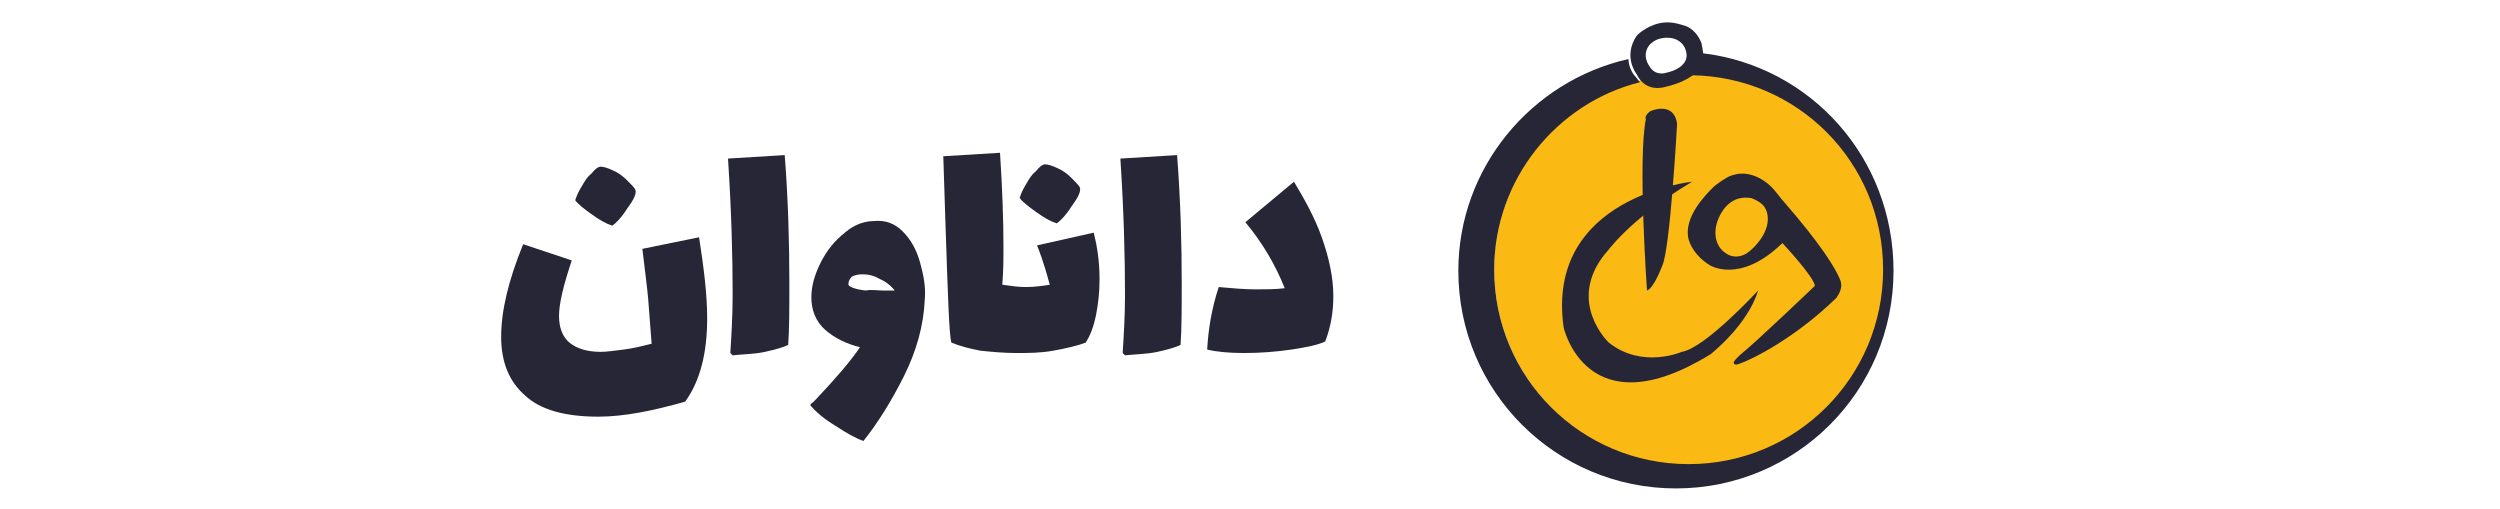
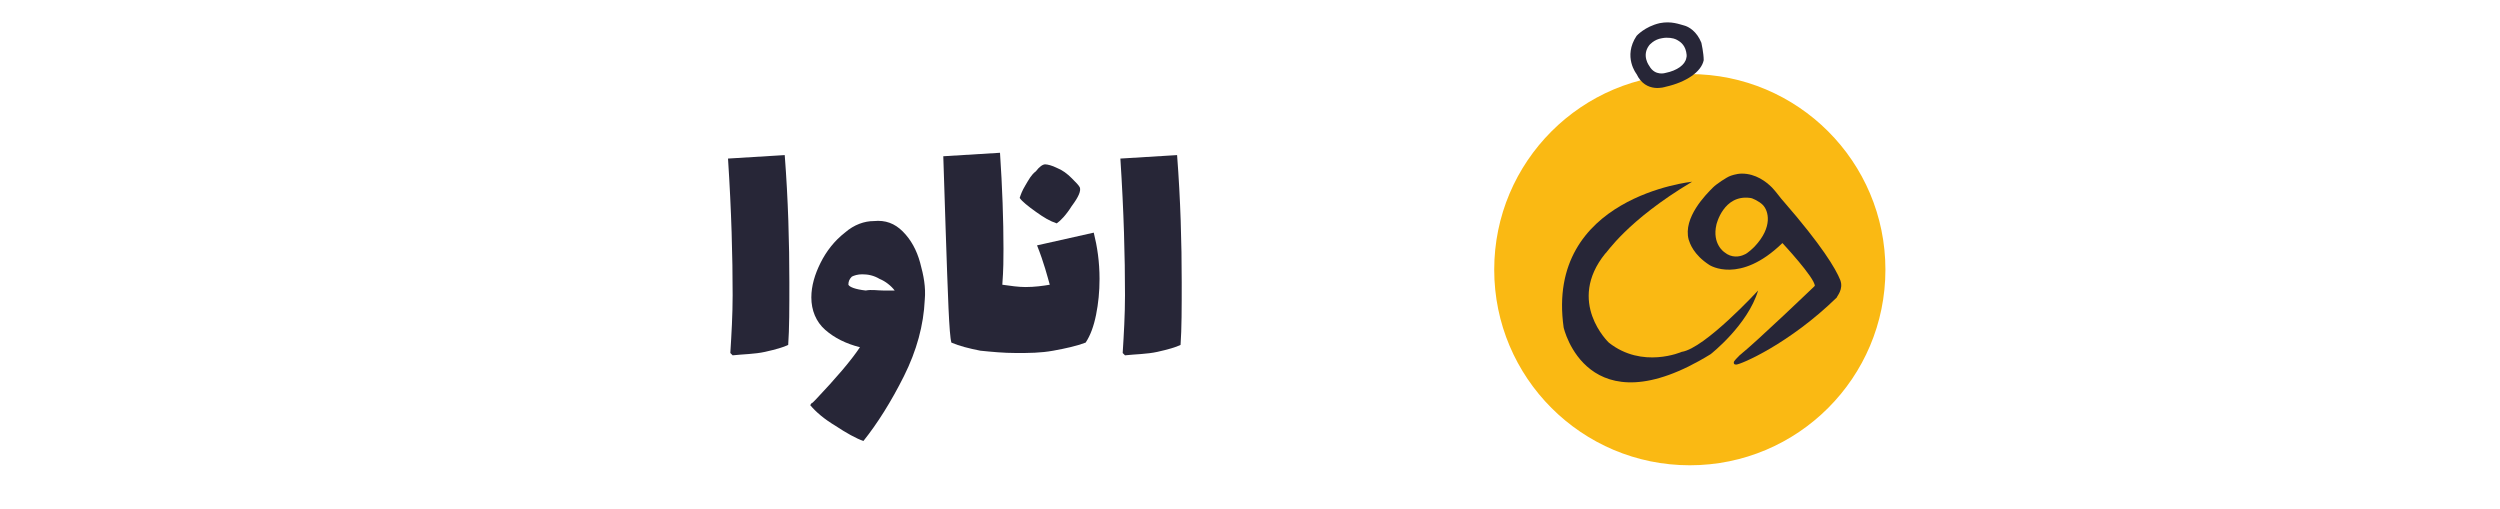
<svg xmlns="http://www.w3.org/2000/svg" version="1.1" id="Layer_1" x="0px" y="0px" viewBox="0 0 216 44" style="enable-background:new 0 0 216 44;" xml:space="preserve">
  <style type="text/css">
	.st0{fill:#FAB913;}
	.st1{fill:#272637;}
</style>
  <g>
    <circle class="st0" cx="146" cy="23.3" r="16.9" />
    <path class="st1" d="M159,24.2c-0.4-1-1.6-3-4.9-6.8c-0.2-0.2-0.7-0.9-1-1.2c-0.5-0.5-1.4-1.2-2.6-1.2c-0.5,0-1,0.2-1,0.2   c-0.3,0.1-1.2,0.7-1.5,1c-0.6,0.6-2.6,2.6-2.1,4.5c0.1,0.3,0.4,1.3,1.8,2.2c0,0,2.6,1.7,6.3-1.9c0,0,2.8,3,2.8,3.7c0,0-5,4.8-6.5,6   c-0.2,0.2-0.5,0.5-0.5,0.6c0,0.1,0,0.2,0.2,0.2c0.4,0,4.6-1.8,8.7-5.8C158.7,25.6,159.3,25,159,24.2z M151.6,21.3   c-0.1,0.1-0.6,0.6-0.9,0.7c-0.4,0.2-1.1,0.3-1.7-0.2c0,0-1.1-0.7-0.7-2.4c0,0,0.6-2.6,2.9-2.3c0.2,0,0.8,0.3,1.1,0.6   C152.8,18.2,153.2,19.6,151.6,21.3z" />
    <path class="st1" d="M146.2,15.7c0,0-12.7,1.3-11.1,12.6c0,0,2,8.9,12.7,2.3c0,0,3.2-2.5,4.1-5.5c0,0-4.6,5-6.6,5.3   c0,0-3.4,1.5-6.3-0.8c0,0-3.7-3.5-0.3-7.7C138.8,21.9,140.5,19.1,146.2,15.7z" />
-     <path class="st1" d="M142.6,9.6c0.7-0.3,2.1-0.5,2.3,1.1c0,0-0.6,11-1.3,12.3c0,0-0.7,1.9-1.3,2.1c0,0-0.8-11.3-0.1-14.8   C142.1,10.1,142.3,9.8,142.6,9.6z" />
    <g>
-       <path class="st1" d="M147.1,4.6c0,0.2,0,0.4,0,0.5c-0.1,0.5-0.4,1-1,1.4c9.2,0.1,16.6,7.5,16.6,16.8c0,9.3-7.5,16.8-16.8,16.8    s-16.8-7.5-16.8-16.8c0-7.8,5.4-14.4,12.6-16.2c-0.2-0.2-0.3-0.4-0.5-0.6c0,0-0.5-0.6-0.5-1.4c-8.4,1.9-14.7,9.4-14.7,18.3    c0,10.4,8.4,18.8,18.8,18.8s18.8-8.4,18.8-18.8C163.6,13.6,156.4,5.7,147.1,4.6z" />
-     </g>
+       </g>
    <path class="st1" d="M147,3.7c-0.4-1-1.1-1.4-1.5-1.5c-0.4-0.1-1.1-0.4-2.1-0.2c-1.3,0.3-2,1.1-2,1.1c-1.2,1.8,0,3.3,0,3.3   c0.8,1.7,2.5,1.1,2.5,1.1c1.8-0.4,3.1-1.3,3.3-2.3C147.2,4.6,147,3.7,147,3.7z M145.7,5c-0.1,0.6-0.8,1.1-1.8,1.3   c0,0-0.9,0.3-1.4-0.6c0,0-0.7-0.9,0-1.8c0,0,0.4-0.5,1.1-0.6c0.5-0.1,1,0,1.2,0.1c0.2,0.1,0.6,0.3,0.8,0.8   C145.6,4.2,145.8,4.7,145.7,5z" />
  </g>
  <g>
-     <path class="st1" d="M61.1,27.5c0,3-0.6,5.4-1.9,7.2c-2.8,0.8-5.3,1.3-7.5,1.3c-2.9,0-5-0.6-6.3-1.8c-1.4-1.2-2.1-2.9-2.1-5.1   c0-2.2,0.6-4.8,1.9-8l4.2,1.4c-0.7,2.1-1.1,3.7-1.1,4.8c0,1,0.3,1.8,0.9,2.3c0.6,0.5,1.5,0.8,2.7,0.8c0.5,0,1.2-0.1,2-0.2   c0.8-0.1,1.6-0.3,2.4-0.5c-0.1-1.4-0.2-2.7-0.3-3.9c-0.1-1.1-0.3-2.6-0.5-4.3l4.9-1C60.8,23.1,61.1,25.4,61.1,27.5z M51.1,18.5   c-0.7-0.5-1.2-0.9-1.4-1.2c0.1-0.3,0.2-0.6,0.5-1.1c0.3-0.5,0.5-0.9,0.9-1.2c0.3-0.4,0.6-0.6,0.8-0.6c0.2,0,0.6,0.1,1,0.3   c0.5,0.2,0.9,0.5,1.3,0.9c0.4,0.4,0.6,0.6,0.7,0.8c0.1,0.3-0.1,0.8-0.7,1.6c-0.5,0.8-1,1.3-1.3,1.5C52.3,19.3,51.8,19,51.1,18.5z" />
    <path class="st1" d="M63.1,30.5c0.1-1.6,0.2-3.3,0.2-5c0-3.3-0.1-7.2-0.4-11.8l4.9-0.3c0.3,3.9,0.4,7.6,0.4,11c0,2.2,0,4-0.1,5.4   c-0.4,0.2-1.1,0.4-2,0.6c-0.9,0.2-1.9,0.2-2.8,0.3L63.1,30.5z" />
    <path class="st1" d="M78,20c0.7,0.7,1.2,1.6,1.5,2.7c0.3,1.1,0.5,2.1,0.4,3.2c-0.1,2.2-0.7,4.4-1.8,6.6c-1.1,2.2-2.3,4.1-3.5,5.6   c-0.6-0.2-1.5-0.7-2.4-1.3c-1-0.6-1.7-1.2-2.2-1.8c0.1-0.1,0.1-0.2,0.2-0.2c0.1-0.1,0.2-0.2,0.3-0.3c1.7-1.8,3-3.3,3.8-4.5   c-1.2-0.3-2.2-0.8-3-1.5c-0.8-0.7-1.2-1.7-1.2-2.8c0-1,0.3-2,0.8-3c0.5-1,1.2-1.9,2.1-2.6c0.8-0.7,1.7-1,2.5-1   C76.5,19,77.3,19.3,78,20z M76.3,25.1c0.4,0,0.8,0,1,0c-0.3-0.4-0.8-0.8-1.3-1c-0.5-0.3-1-0.4-1.5-0.4c-0.4,0-0.7,0.1-0.9,0.2   c-0.2,0.2-0.3,0.4-0.3,0.7c0.1,0.2,0.6,0.4,1.5,0.5C75.3,25,75.8,25.1,76.3,25.1z" />
    <path class="st1" d="M95,24.1c0,1.1-0.1,2.1-0.3,3.1c-0.2,1-0.5,1.8-0.9,2.4c-0.8,0.3-1.7,0.5-2.8,0.7c-1.1,0.2-2.1,0.2-3.2,0.2   c-1.1,0-2.1-0.1-3.1-0.2c-1-0.2-1.8-0.4-2.5-0.7c-0.2-0.7-0.3-4-0.5-9.9l-0.2-6.2l4.9-0.3c0.2,3,0.3,5.8,0.3,8.3   c0,0.8,0,1.8-0.1,3.1c0.7,0.1,1.4,0.2,2,0.2c0.8,0,1.5-0.1,2.1-0.2c-0.2-0.7-0.5-1.9-1.1-3.4l4.9-1.1C94.8,21.3,95,22.6,95,24.1z    M89.5,18.3c-0.7-0.5-1.2-0.9-1.4-1.2c0.1-0.3,0.2-0.6,0.5-1.1c0.3-0.5,0.5-0.9,0.9-1.2c0.3-0.4,0.6-0.6,0.8-0.6   c0.2,0,0.6,0.1,1,0.3c0.5,0.2,0.9,0.5,1.3,0.9c0.4,0.4,0.6,0.6,0.7,0.8c0.1,0.3-0.1,0.8-0.7,1.6c-0.5,0.8-1,1.3-1.3,1.5   C90.7,19.1,90.2,18.8,89.5,18.3z" />
    <path class="st1" d="M97,30.5c0.1-1.6,0.2-3.3,0.2-5c0-3.3-0.1-7.2-0.4-11.8l4.9-0.3c0.3,3.9,0.4,7.6,0.4,11c0,2.2,0,4-0.1,5.4   c-0.4,0.2-1.1,0.4-2,0.6c-0.9,0.2-1.9,0.2-2.8,0.3L97,30.5z" />
-     <path class="st1" d="M114.2,20.5c0.6,1.7,1,3.4,1,5.1c0,1.3-0.2,2.6-0.7,3.9c-0.6,0.3-1.6,0.5-2.9,0.7c-1.4,0.2-2.7,0.3-4.1,0.3   c-1.3,0-2.4-0.1-3.2-0.3c0.1-1.8,0.4-3.6,1-5.4c1.1,0.1,2.2,0.2,3.2,0.2c0.9,0,1.7,0,2.5-0.1c-0.8-2-1.9-3.9-3.4-5.7l4.2-3.5   C112.7,17.2,113.6,18.8,114.2,20.5z" />
  </g>
</svg>